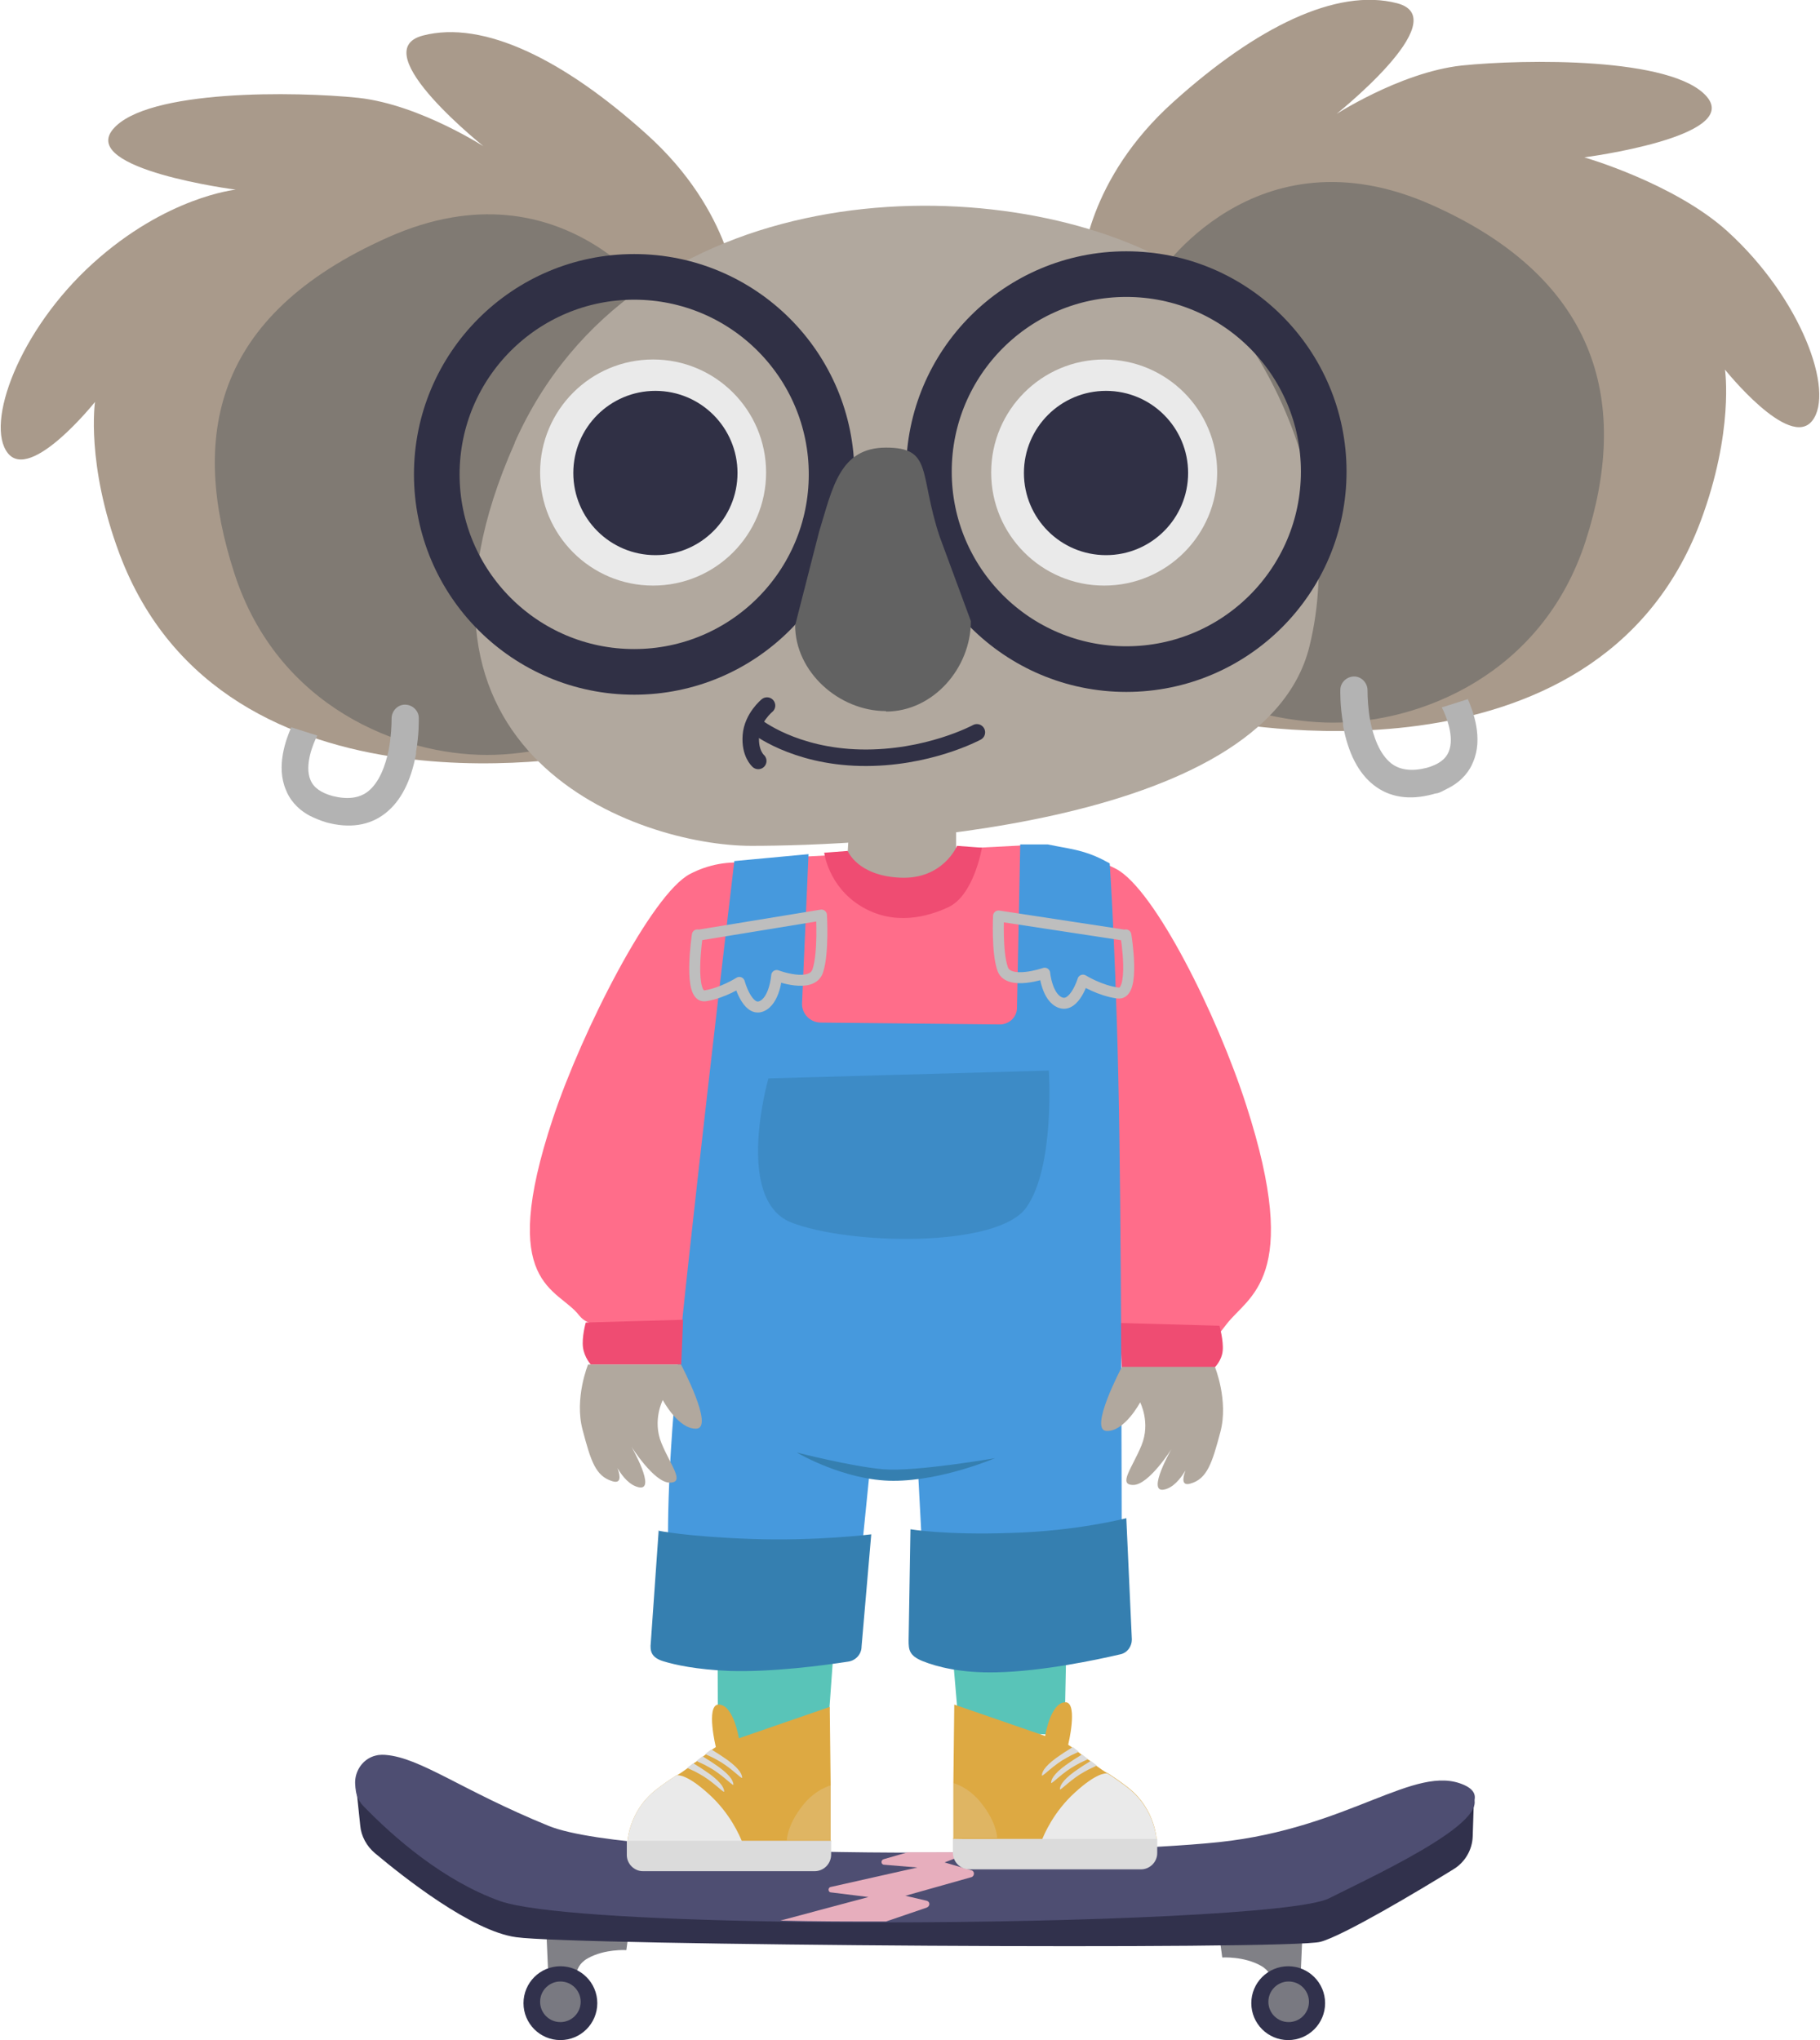
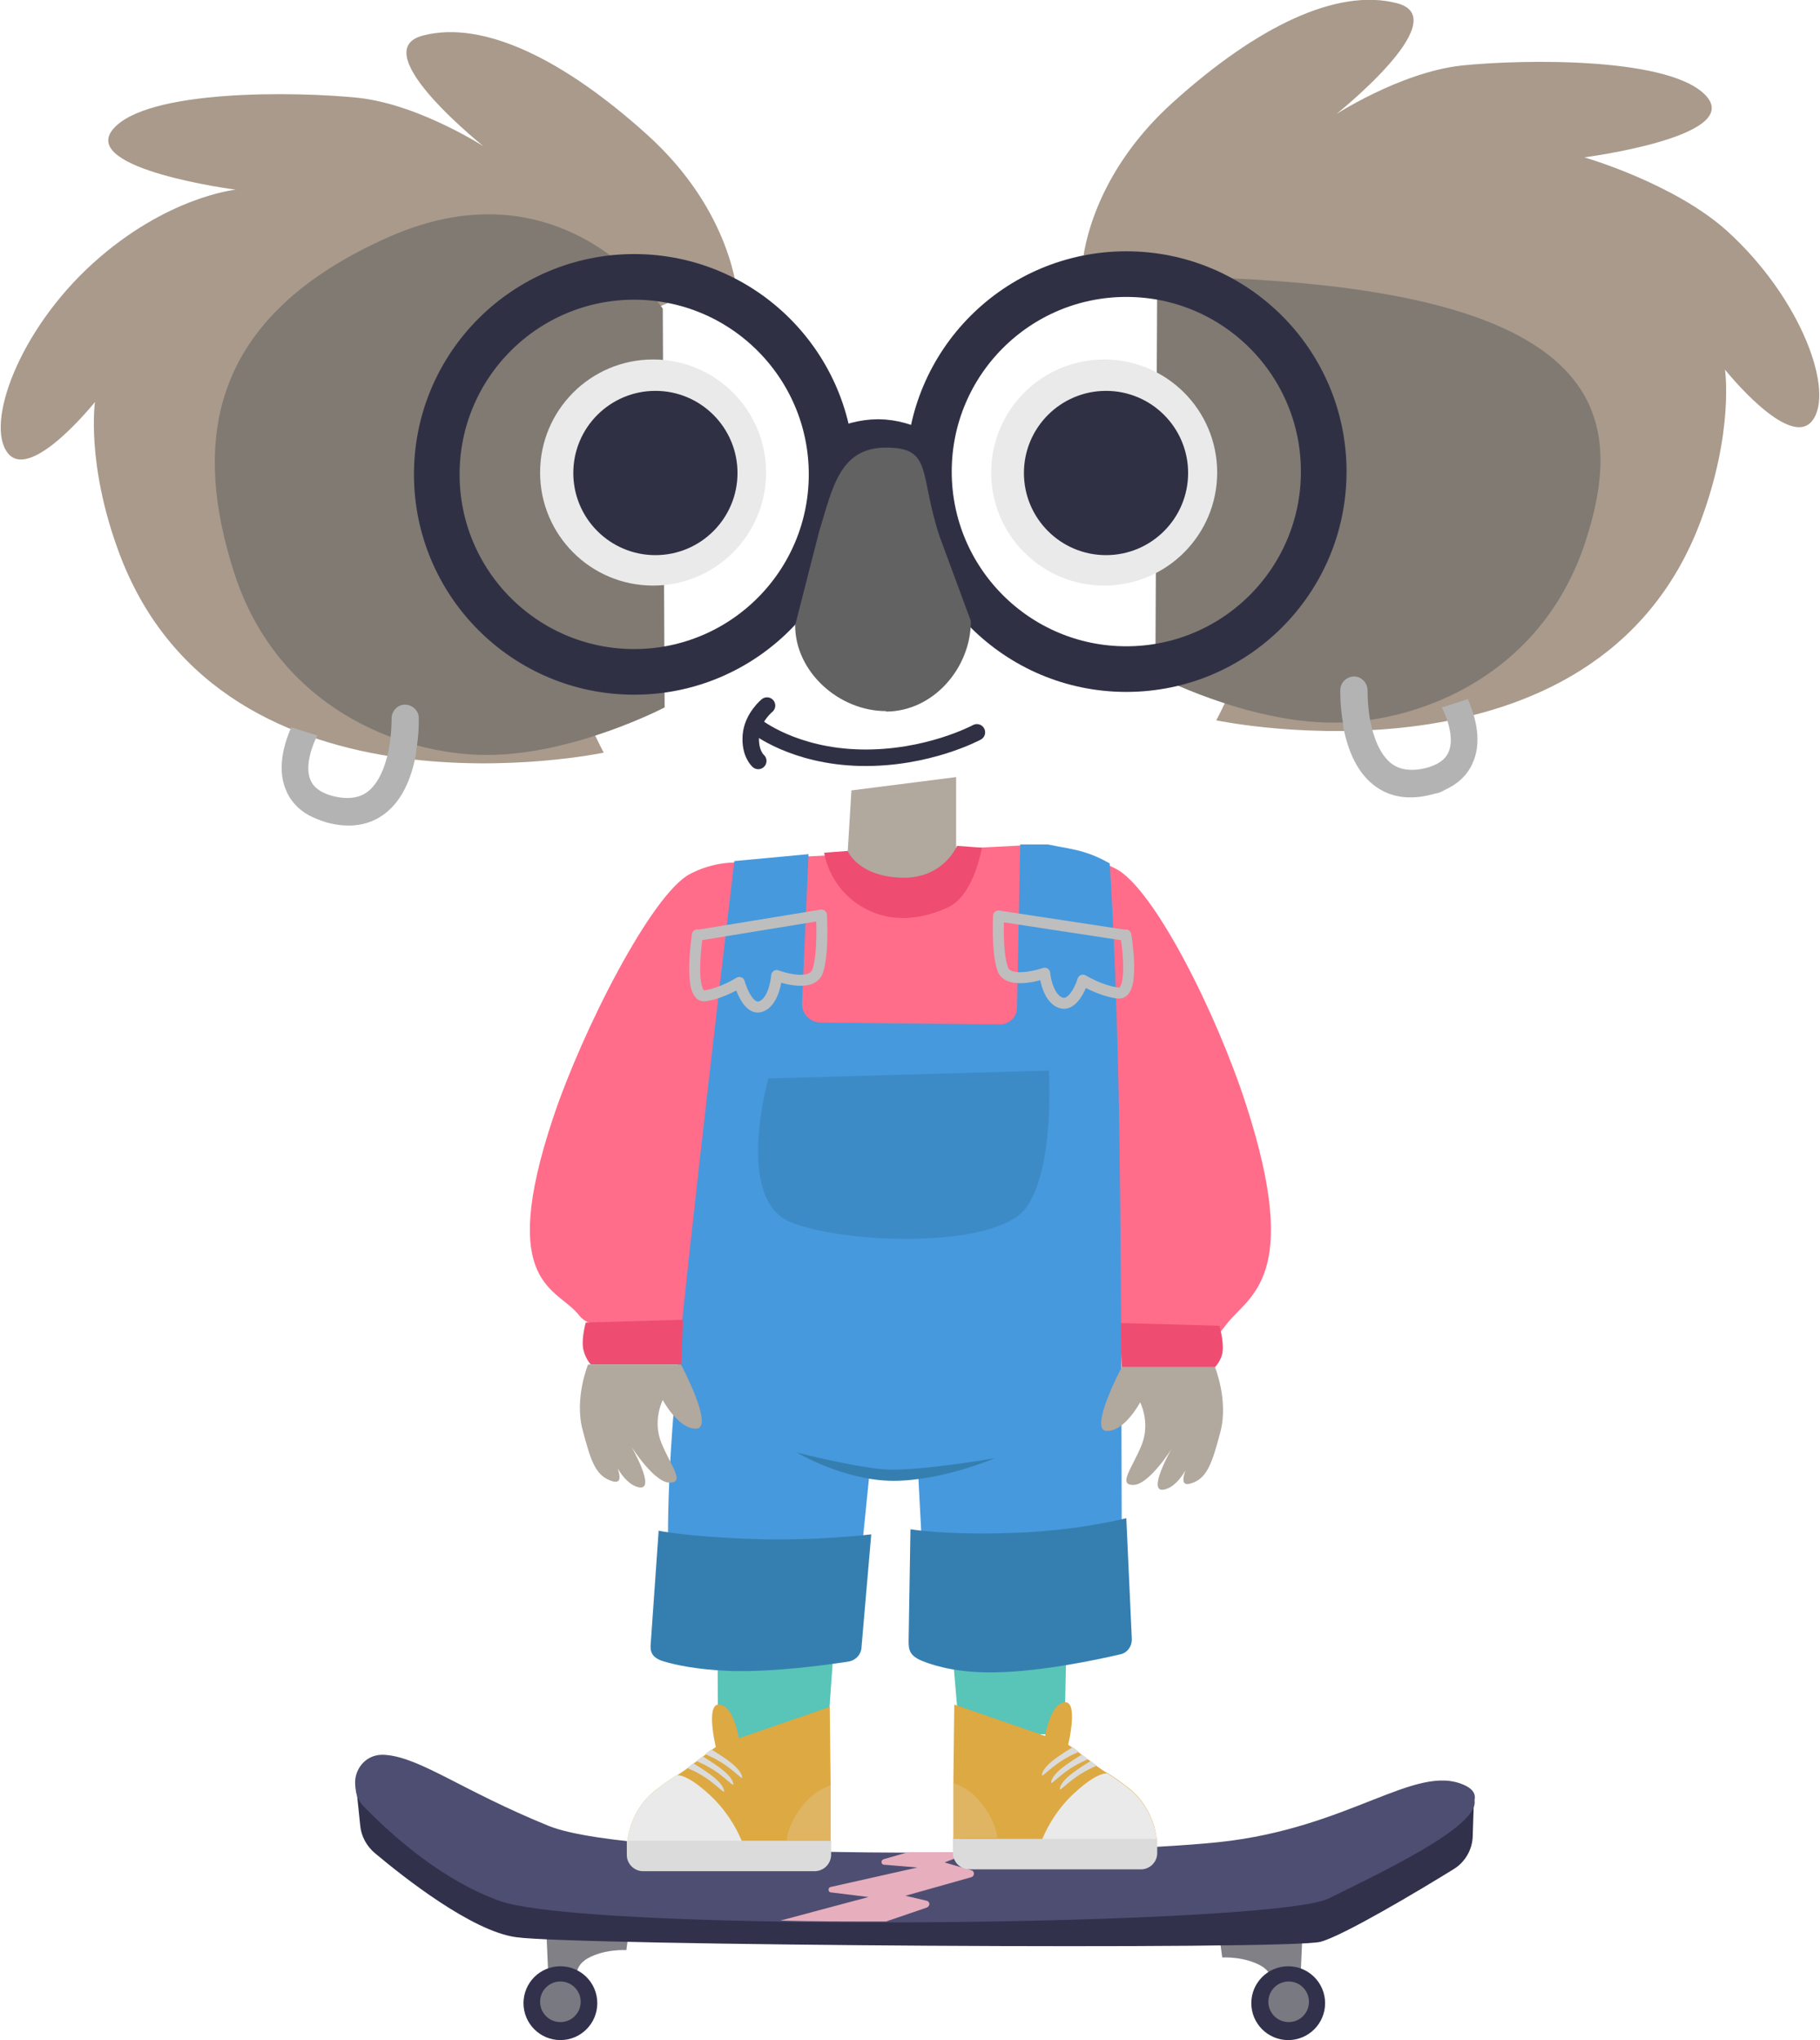
<svg xmlns="http://www.w3.org/2000/svg" width="331" height="371" viewBox="0 0 331 371" fill="none">
  <g clip-path="url(#clip0_841_237)">
    <path d="M99.401 352.035L99.821 361.685L105.105 361.014C105.105 361.014 103.763 357.909 106.867 356.147C109.971 354.384 113.913 354.636 113.913 354.636L114.332 351.531L99.401 351.951V352.035Z" fill="#808086" />
    <path d="M236.8 353.379L236.381 363.029L231.096 362.358C231.096 362.358 232.438 359.253 229.335 357.49C226.231 355.728 222.289 355.98 222.289 355.98L221.869 352.875L236.8 353.295V353.379Z" fill="#808086" />
    <path d="M64.674 323.924L65.513 331.98C65.68 333.91 66.687 335.756 68.197 337.015C73.398 341.379 85.812 351.197 93.865 352.288C104.266 353.799 234.703 354.638 240.156 353.127C244.266 352.036 257.939 343.896 264.314 339.952C266.411 338.693 267.753 336.428 267.837 333.994L268.089 326.19C268.089 326.19 238.562 343.896 226.651 344.4C214.739 344.903 96.885 340.456 85.98 335.504C75.075 330.553 64.674 323.924 64.674 323.924Z" fill="#31314C" />
    <path d="M69.874 319.14C65.345 318.804 62.828 324.343 66.016 327.615C71.468 333.238 80.528 341.21 90.929 344.903C107.789 350.861 231.6 349.35 241.498 344.399C251.396 339.448 275.219 328.539 266.243 324.594C257.352 320.65 245.44 332.483 221.702 335C197.963 337.518 115.674 338.441 99.82 332.063C83.967 325.601 76.501 319.643 70.126 319.14C63.751 318.636 69.958 319.14 69.958 319.14H69.874Z" fill="#4E4E72" />
    <path d="M241.666 345.239C236.297 347.924 197.292 349.602 160.048 349.602C153.505 349.602 147.046 349.602 140.839 349.435C117.184 349.015 97.136 347.84 91.013 345.742C80.612 342.05 71.552 334.078 66.1 328.455C62.912 325.182 65.429 319.644 69.958 319.979H70.126C76.585 320.483 83.967 326.441 99.82 332.903C108.377 336.343 136.142 337.686 163.739 337.77C167.598 337.77 171.456 337.77 175.231 337.77C194.608 337.602 212.559 336.847 221.702 335.924C245.524 333.406 257.352 321.574 266.243 325.518C275.135 329.462 251.396 340.371 241.498 345.323L241.666 345.239Z" fill="#4E4E72" />
    <path d="M101.918 371.001C105.624 371.001 108.628 367.995 108.628 364.288C108.628 360.58 105.624 357.574 101.918 357.574C98.212 357.574 95.207 360.58 95.207 364.288C95.207 367.995 98.212 371.001 101.918 371.001Z" fill="#31314C" />
    <path d="M101.917 367.729C103.956 367.729 105.608 366.075 105.608 364.036C105.608 361.997 103.956 360.344 101.917 360.344C99.879 360.344 98.227 361.997 98.227 364.036C98.227 366.075 99.879 367.729 101.917 367.729Z" fill="#797981" />
    <path d="M234.284 371.001C237.99 371.001 240.994 367.995 240.994 364.288C240.994 360.58 237.99 357.574 234.284 357.574C230.578 357.574 227.573 360.58 227.573 364.288C227.573 367.995 230.578 371.001 234.284 371.001Z" fill="#31314C" />
    <path d="M234.368 367.729C236.406 367.729 238.058 366.075 238.058 364.036C238.058 361.997 236.406 360.344 234.368 360.344C232.329 360.344 230.677 361.997 230.677 364.036C230.677 366.075 232.329 367.729 234.368 367.729Z" fill="#797981" />
    <path d="M164.578 344.734L168.52 345.657C169.191 345.825 169.191 346.664 168.52 346.916L161.139 349.433C154.596 349.433 148.137 349.433 141.93 349.266L157.951 344.986L151.157 344.147C150.57 344.147 150.486 343.223 151.157 343.14L166.843 339.615L160.803 339.111C160.216 339.111 160.132 338.272 160.719 338.104L165.081 336.846C168.94 336.846 172.798 336.846 176.573 336.846L171.792 338.692L176.657 340.118C177.328 340.286 177.244 341.209 176.657 341.377L164.746 344.734H164.578Z" fill="#E7AEBD" />
    <path d="M130.437 286.58L130.604 319.811L150.065 321.574L152.498 287.671L130.437 286.58Z" fill="#59C4B8" />
    <path d="M194.187 286.58L193.6 315.448L174.475 315.112L172.126 287.671L194.187 286.58Z" fill="#59C4B8" />
    <path d="M88.663 27.191C88.663 27.191 65.931 9.316 76.92 6.463C87.908 3.61 102.504 10.827 117.519 24.338C133.373 38.52 134.128 53.961 134.128 53.961C134.128 53.961 112.738 47.751 101.665 79.975C92.774 105.99 109.802 136.871 109.802 136.871C109.802 136.871 40.767 151.473 21.725 100.703C15.602 84.339 17.279 73.094 17.279 73.094C17.279 73.094 5.62 87.695 1.426 82.409C-2.768 77.122 3.439 60.087 16.86 47.919C30.281 35.751 42.864 34.492 42.864 34.492C42.864 34.492 14.428 30.799 20.551 23.498C26.674 16.198 53.852 16.617 65.176 17.792C76.584 19.051 88.747 27.107 88.747 27.107L88.663 27.191Z" fill="#A99A8B" />
    <path d="M120.539 56.142C120.539 56.142 102.923 28.785 70.629 43.135C38.334 57.485 34.727 79.807 42.612 104.227C50.497 128.647 72.809 137.291 88.579 137.291C104.349 137.291 120.874 128.647 120.874 128.647L120.539 56.142Z" fill="#807A73" />
    <path d="M242.336 21.316C242.336 21.316 265.068 3.441 254.08 0.588C243.091 -2.265 228.496 4.952 213.481 18.463C197.627 32.645 196.872 48.086 196.872 48.086C196.872 48.086 218.262 41.876 229.335 74.1C238.226 100.115 221.198 130.996 221.198 130.996C221.198 130.996 290.233 145.598 309.275 94.828C315.398 78.464 313.72 67.219 313.72 67.219C313.72 67.219 325.38 81.82 329.574 76.534C333.768 71.247 327.561 54.212 314.14 42.044C304.493 33.316 288.136 28.617 288.136 28.617C288.136 28.617 316.572 24.924 310.449 17.623C304.325 10.323 277.148 10.742 265.823 11.917C254.415 13.176 242.252 21.232 242.252 21.232L242.336 21.316Z" fill="#A99A8B" />
-     <path d="M210.461 50.267C210.461 50.267 228.076 22.91 260.371 37.26C291.323 51.023 296.272 73.932 288.387 98.352C280.502 122.772 258.19 131.416 242.42 131.416C226.65 131.416 210.125 122.772 210.125 122.772L210.461 50.267Z" fill="#807A73" />
+     <path d="M210.461 50.267C291.323 51.023 296.272 73.932 288.387 98.352C280.502 122.772 258.19 131.416 242.42 131.416C226.65 131.416 210.125 122.772 210.125 122.772L210.461 50.267Z" fill="#807A73" />
    <path d="M136.309 157.01C132.618 156.506 128.843 157.178 125.488 158.94C118.526 162.549 105.859 187.472 100.575 203.332C90.341 234.046 101.498 234.13 105.356 239.249C106.195 240.256 107.369 240.844 108.711 240.844L126.998 240.424C128.843 240.424 130.437 239.081 130.856 237.319C131.947 232.955 133.96 223.641 135.973 207.612C137.986 191.584 139.412 169.43 139.832 161.29C140.251 153.15 138.406 157.262 136.225 157.01H136.309Z" fill="#FF6D8A" />
    <path d="M192.175 156.005C195.865 155.501 199.64 156.256 202.995 158.019C209.958 161.711 221.366 184.537 226.65 200.985C236.884 232.621 226.986 235.643 223.043 240.845C219.101 246.048 221.03 242.524 219.688 242.524L201.402 242.104C199.556 242.104 197.963 240.761 197.543 238.915C196.453 234.468 194.439 224.817 192.426 208.285C190.161 189.32 188.987 168.928 188.568 160.536C188.148 152.144 189.994 156.424 192.175 156.089V156.005Z" fill="#FF6D8A" />
    <path d="M141.929 155.92C141.929 155.92 137.483 196.201 141.929 196.201C146.375 196.201 191.084 200.648 191.084 191.753C191.084 182.858 186.135 153.738 186.135 153.738L141.845 156.004L141.929 155.92Z" fill="#FF6D8A" />
    <path d="M154.847 143.752L154.008 157.598C154.008 157.598 157.531 167.585 165.248 166.41C172.965 165.151 173.888 159.612 173.888 159.612V141.318L154.763 143.752H154.847Z" fill="#B1A89E" />
    <path d="M221.785 241.095C221.785 241.095 222.54 243.781 222.372 245.627C222.204 247.473 220.862 248.732 220.862 248.732H204.002L203.666 240.592L221.868 241.095H221.785Z" fill="#EF4C72" />
    <path d="M133.54 156.675C133.54 156.675 124.9 229.516 122.887 252.257C120.874 274.999 121.629 284.314 121.629 284.314L156.524 283.894L158.118 268.034L167.009 268.454L167.848 284.314L204.001 281.88C204.001 281.88 204.001 236.817 203.582 206.69C203.163 176.564 201.82 157.011 201.82 157.011L200.562 156.34C196.871 154.493 194.607 154.409 190.58 153.57H185.547L184.96 183.277C184.96 184.956 183.534 186.298 181.856 186.298L149.31 185.963C147.297 185.963 145.703 184.284 145.871 182.27L147.045 155.333L133.54 156.591V156.675Z" fill="#4699DD" />
    <path d="M119.7 278.355C119.7 278.355 124.817 279.446 136.644 279.866C148.387 280.286 158.453 279.027 158.453 279.027L156.692 299.419C156.692 300.845 155.601 302.02 154.175 302.188C149.813 302.859 140.419 304.118 132.618 303.866C126.662 303.615 122.803 302.775 120.622 302.104C118.441 301.433 118.19 300.258 118.358 298.747L119.784 278.439L119.7 278.355Z" fill="#357FB0" />
    <path d="M165.584 278.104C165.584 278.104 171.875 279.195 183.87 278.775C195.865 278.44 204.841 276.09 204.841 276.09L205.847 298.16C205.847 299.419 205.008 300.594 203.75 300.846C199.472 301.853 189.49 303.951 181.27 304.118C174.811 304.286 170.365 303.111 167.848 302.104C165.332 301.097 165.248 300.006 165.248 298.328L165.584 278.104Z" fill="#357FB0" />
    <path opacity="0.5" d="M139.748 196.116C139.748 196.116 133.457 218.102 143.858 222.298C154.343 226.41 181.353 226.998 186.638 219.613C191.923 212.228 190.748 194.689 190.748 194.689L139.664 196.116H139.748Z" fill="#357FB0" />
    <path d="M53.013 132.171C52.007 134.436 50.161 139.388 52.007 143.667C52.594 145.178 53.852 147.024 56.369 148.367C57.208 148.786 58.214 149.206 59.305 149.542C63.583 150.716 67.273 150.129 70.126 147.863C72.894 145.681 74.739 142.073 75.662 137.122C75.662 136.954 75.662 136.87 75.662 136.702C76.249 133.429 76.165 130.744 76.165 130.576C76.165 129.234 74.991 128.143 73.648 128.143C72.306 128.143 71.216 129.317 71.216 130.66C71.216 131.835 71.132 134.017 70.713 136.283C70.126 139.136 69.035 142.241 66.938 143.919C65.344 145.178 63.163 145.43 60.479 144.758C58.382 144.171 57.04 143.248 56.453 141.821C55.362 139.22 56.872 135.359 57.711 133.765C56.117 133.262 54.523 132.758 52.93 132.255L53.013 132.171Z" fill="#B3B3B3" />
    <path d="M266.914 127.051C267.92 129.317 269.765 134.268 267.92 138.548C267.333 140.059 266.075 141.905 263.558 143.248C261.042 144.59 261.713 144.087 260.622 144.422C256.344 145.597 252.653 145.01 249.801 142.744C247.033 140.562 245.188 136.954 244.265 132.003C244.265 131.835 244.265 131.751 244.265 131.583C243.678 128.31 243.762 125.625 243.762 125.457C243.762 124.114 244.936 123.023 246.278 123.023C247.621 123.023 248.711 124.198 248.711 125.541C248.711 126.716 248.795 128.898 249.214 131.163C249.801 134.017 250.892 137.122 252.989 138.8C254.583 140.059 256.764 140.31 259.448 139.639C261.545 139.052 262.887 138.129 263.474 136.702C264.565 134.101 263.055 130.24 262.216 128.646C263.81 128.142 265.404 127.639 266.997 127.135L266.914 127.051Z" fill="#B3B3B3" />
    <path d="M149.729 83.667C149.729 83.667 154.343 80.394 159.711 80.394C165.08 80.394 169.694 83.919 169.694 83.919" stroke="#303045" stroke-width="8.3" stroke-miterlimit="10" />
    <path d="M149.897 155.081C149.897 155.081 150.652 161.207 156.608 164.815C162.564 168.424 168.687 166.746 172.462 164.983C177.159 162.801 178.585 154.158 178.585 154.158L174.055 153.822C174.055 153.822 171.539 159.948 163.738 159.613C155.937 159.277 154.175 154.745 154.175 154.745L149.813 155.081H149.897Z" fill="#EF4C72" />
    <path d="M106.53 240.509C106.53 240.509 105.775 243.195 106.027 245.041C106.279 246.887 107.453 248.146 107.453 248.146H123.894L124.229 240.006L106.53 240.509Z" fill="#EF4C72" />
    <path d="M151.156 334.664V334.832L135.135 335.084L114.08 335.419C114.08 335.419 114.08 329.545 119.365 325.433C120.455 324.594 121.629 323.755 122.804 322.999C122.888 322.999 122.972 322.916 123.055 322.832C123.055 322.832 123.055 322.832 123.139 322.832C123.727 322.496 124.314 322.076 124.901 321.657C125.236 321.405 125.656 321.069 125.991 320.818C126.159 320.65 126.411 320.482 126.579 320.398C126.914 320.146 127.25 319.894 127.585 319.643C127.837 319.475 128.088 319.223 128.34 319.055C128.759 318.72 129.095 318.468 129.347 318.3C129.766 317.964 130.102 317.797 130.185 317.713C130.185 317.713 128.424 310.412 130.521 309.992C130.605 309.992 130.689 309.992 130.857 309.992C133.457 310.244 134.38 316.118 134.38 316.118L150.904 310.412L151.072 324.846V334.832L151.156 334.664Z" fill="#DDA942" />
    <path d="M135.135 335.083L114.08 335.419C114.08 335.419 114.08 329.545 119.365 325.433C120.455 324.593 121.629 323.754 122.804 322.999C122.888 322.999 122.972 322.915 123.055 322.831C123.391 322.831 124.985 322.663 129.011 326.356C132.786 329.796 134.547 333.824 135.051 335.167L135.135 335.083Z" fill="#EAEAEA" />
    <path d="M113.996 334.748H151.156V337.266C151.156 338.944 149.814 340.287 148.136 340.287H116.932C115.338 340.287 113.996 338.944 113.996 337.349V334.748Z" fill="#DBDBDB" />
    <path d="M131.695 325.853C131.359 325.853 129.514 323.839 127.165 322.58C126.159 321.993 125.404 321.741 124.984 321.49C125.32 321.238 125.739 320.902 126.075 320.65C126.578 320.986 127.333 321.406 128.172 321.993C130.856 323.755 131.695 325.014 131.695 325.769V325.853Z" fill="#DBDBDB" />
    <path d="M133.373 324.594C133.037 324.594 131.192 322.579 128.843 321.321C127.836 320.733 127.082 320.482 126.662 320.23C126.998 319.978 127.417 319.642 127.753 319.391C128.256 319.726 129.011 320.146 129.85 320.733C132.534 322.496 133.373 323.754 133.373 324.51V324.594Z" fill="#DBDBDB" />
    <path d="M134.966 323.336C134.631 323.336 132.786 321.322 130.437 320.063C129.43 319.475 128.675 319.224 128.256 318.972C128.591 318.72 129.011 318.385 129.346 318.133C129.85 318.468 130.605 318.888 131.443 319.476C134.128 321.238 134.966 322.497 134.966 323.252V323.336Z" fill="#DBDBDB" />
    <path opacity="0.2" d="M151.156 334.664H143.104C143.104 334.664 143.104 331.979 145.956 328.37C147.717 326.104 149.73 325.097 151.072 324.678V334.664H151.156Z" fill="#EAEAEA" />
    <path d="M173.301 334.244V334.412L189.322 334.664L210.377 334.999C210.377 334.999 210.377 329.125 205.092 325.013C204.002 324.174 202.827 323.335 201.653 322.58C201.569 322.58 201.485 322.496 201.401 322.412C201.401 322.412 201.401 322.412 201.318 322.412C200.73 322.076 200.143 321.656 199.556 321.237C199.22 320.985 198.801 320.649 198.466 320.398C198.298 320.23 198.046 320.062 197.878 319.978C197.543 319.726 197.207 319.475 196.872 319.223C196.62 319.055 196.368 318.803 196.117 318.635C195.697 318.3 195.362 318.048 195.11 317.88C194.691 317.544 194.355 317.377 194.271 317.293C194.271 317.293 196.033 309.992 193.936 309.572C193.852 309.572 193.768 309.572 193.6 309.572C191 309.824 190.077 315.698 190.077 315.698L173.552 309.992L173.385 324.426V334.412L173.301 334.244Z" fill="#DDA942" />
    <path d="M189.322 334.749L210.377 335.085C210.377 335.085 210.377 329.211 205.092 325.099C204.002 324.26 202.827 323.42 201.653 322.665C201.569 322.665 201.485 322.581 201.401 322.497C201.066 322.497 199.472 322.329 195.446 326.022C191.671 329.462 189.909 333.49 189.406 334.833L189.322 334.749Z" fill="#EAEAEA" />
    <path d="M207.525 339.951H176.321C174.643 339.951 173.301 338.608 173.301 336.93V334.413H210.461V337.014C210.461 338.608 209.119 339.951 207.525 339.951Z" fill="#DBDBDB" />
    <path d="M192.762 325.433C193.097 325.433 194.943 323.419 197.291 322.161C198.298 321.573 199.053 321.321 199.472 321.07C199.137 320.818 198.717 320.482 198.382 320.23C197.879 320.566 197.124 320.986 196.285 321.573C193.601 323.335 192.762 324.594 192.762 325.349V325.433Z" fill="#DBDBDB" />
    <path d="M191.168 324.26C191.503 324.26 193.349 322.246 195.698 320.987C196.704 320.399 197.459 320.148 197.879 319.896C197.543 319.644 197.124 319.308 196.788 319.057C196.285 319.392 195.53 319.812 194.691 320.399C192.007 322.162 191.168 323.42 191.168 324.176V324.26Z" fill="#DBDBDB" />
    <path d="M189.49 322.916C189.826 322.916 191.671 320.902 194.02 319.643C195.026 319.056 195.781 318.804 196.201 318.552C195.865 318.3 195.446 317.965 195.11 317.713C194.607 318.049 193.852 318.468 193.013 319.056C190.329 320.818 189.49 322.077 189.49 322.832V322.916Z" fill="#DBDBDB" />
    <path opacity="0.2" d="M173.301 334.244H181.353C181.353 334.244 181.353 331.559 178.501 327.95C176.74 325.684 174.727 324.677 173.385 324.258V334.244H173.301Z" fill="#EAEAEA" />
    <path d="M126.83 170.019C126.83 170.019 125.069 181.599 128.256 181.096C131.444 180.592 134.464 178.662 134.464 178.662C134.464 178.662 135.89 183.949 138.406 183.026C140.922 182.103 141.258 177.403 141.258 177.403C141.258 177.403 147.633 179.837 148.724 176.564C149.814 173.291 149.395 166.41 149.395 166.41L126.83 170.103V170.019Z" stroke="#BEBEBE" stroke-width="2" stroke-linecap="round" stroke-linejoin="round" />
    <path d="M204.757 170.019C204.757 170.019 206.602 181.012 203.331 180.592C200.059 180.173 196.956 178.243 196.956 178.243C196.956 178.243 195.446 183.194 192.929 182.355C190.413 181.515 189.994 176.984 189.994 176.984C189.994 176.984 183.451 179.25 182.36 176.229C181.27 173.208 181.605 166.578 181.605 166.578L204.757 170.103V170.019Z" stroke="#BEBEBE" stroke-width="2" stroke-linecap="round" stroke-linejoin="round" />
    <path d="M144.948 264.174C144.948 264.174 153.588 269.293 162.48 269.293C171.371 269.293 180.934 265.181 180.934 265.181C180.934 265.181 166.422 267.698 160.634 267.195C154.846 266.691 145.032 264.174 145.032 264.174H144.948Z" fill="#357FB0" />
    <path d="M204.001 248.648C204.001 248.648 197.962 260.061 201.233 260.229C204.505 260.397 207.357 255.026 207.357 255.026C207.357 255.026 209.286 258.718 207.608 262.83C205.931 266.942 203.246 270.047 206.098 270.047C208.95 270.047 213.061 263.502 213.061 263.502C213.061 263.502 208.447 271.558 211.719 270.887C214.99 270.215 216.919 264.593 216.919 264.593C216.919 264.593 213.396 270.719 216.5 269.796C219.52 268.956 220.442 266.103 221.952 260.397C223.462 254.69 220.946 248.564 220.946 248.564H204.085L204.001 248.648Z" fill="#B1A89E" />
    <path d="M123.894 248.228C123.894 248.228 129.934 259.641 126.662 259.809C123.391 259.977 120.539 254.606 120.539 254.606C120.539 254.606 118.61 258.299 120.287 262.411C121.965 266.523 124.649 269.627 121.797 269.627C118.945 269.627 114.835 263.082 114.835 263.082C114.835 263.082 119.448 271.138 116.177 270.467C112.906 269.795 110.976 264.173 110.976 264.173C110.976 264.173 114.499 270.299 111.396 269.376C108.292 268.453 107.453 265.683 105.943 259.977C104.434 254.271 106.95 248.145 106.95 248.145H123.81L123.894 248.228Z" fill="#B1A89E" />
-     <path d="M93.612 80.562C68.28 137.458 116.261 153.822 136.644 153.822C157.028 153.822 229.921 150.885 238.142 117.57C245.524 87.695 227.237 55.219 211.383 46.995C179.089 30.211 115.17 32.058 93.612 80.478V80.562Z" fill="#B1A89E" />
    <path d="M115.338 122.185C135.166 122.185 151.24 106.105 151.24 86.268C151.24 66.432 135.166 50.352 115.338 50.352C95.51 50.352 79.436 66.432 79.436 86.268C79.436 106.105 95.51 122.185 115.338 122.185Z" stroke="#303045" stroke-width="8.3" stroke-miterlimit="10" />
    <path d="M204.841 121.681C224.669 121.681 240.743 105.601 240.743 85.764C240.743 65.928 224.669 49.848 204.841 49.848C185.013 49.848 168.939 65.928 168.939 85.764C168.939 105.601 185.013 121.681 204.841 121.681Z" stroke="#303045" stroke-width="8.3" stroke-miterlimit="10" />
    <path d="M118.778 106.493C130.128 106.493 139.329 97.288 139.329 85.933C139.329 74.578 130.128 65.373 118.778 65.373C107.428 65.373 98.227 74.578 98.227 85.933C98.227 97.288 107.428 106.493 118.778 106.493Z" fill="#EAEAEA" />
    <path d="M119.197 100.955C127.443 100.955 134.128 94.267 134.128 86.017C134.128 77.768 127.443 71.08 119.197 71.08C110.95 71.08 104.266 77.768 104.266 86.017C104.266 94.267 110.95 100.955 119.197 100.955Z" fill="#303045" />
    <path d="M200.814 106.493C212.164 106.493 221.365 97.288 221.365 85.933C221.365 74.578 212.164 65.373 200.814 65.373C189.464 65.373 180.263 74.578 180.263 85.933C180.263 97.288 189.464 106.493 200.814 106.493Z" fill="#EAEAEA" />
    <path d="M201.15 100.955C209.396 100.955 216.081 94.267 216.081 86.017C216.081 77.768 209.396 71.08 201.15 71.08C192.904 71.08 186.219 77.768 186.219 86.017C186.219 94.267 192.904 100.955 201.15 100.955Z" fill="#303045" />
    <path d="M161.138 129.317C152.582 129.317 144.613 122.184 144.613 113.709L148.975 96.673C151.408 88.785 152.666 81.4 161.138 81.4C169.694 81.4 167.094 86.1 170.868 97.513L176.572 112.953C176.572 121.513 169.694 129.401 161.138 129.401V129.317Z" fill="#626262" />
    <path d="M139.496 128.311C139.496 128.311 136.812 130.492 136.56 133.765C136.309 137.038 137.902 138.381 137.902 138.381" stroke="#303045" stroke-width="3" stroke-linecap="round" stroke-linejoin="round" />
    <path d="M137.567 132.088C137.567 132.088 144.362 137.543 156.525 137.794C168.688 138.046 177.663 133.179 177.663 133.179" stroke="#303045" stroke-width="3" stroke-linecap="round" stroke-linejoin="round" />
  </g>
  <defs>
    <clipPath id="clip0_841_237">
      <rect width="331" height="371" fill="white" />
    </clipPath>
  </defs>
</svg>